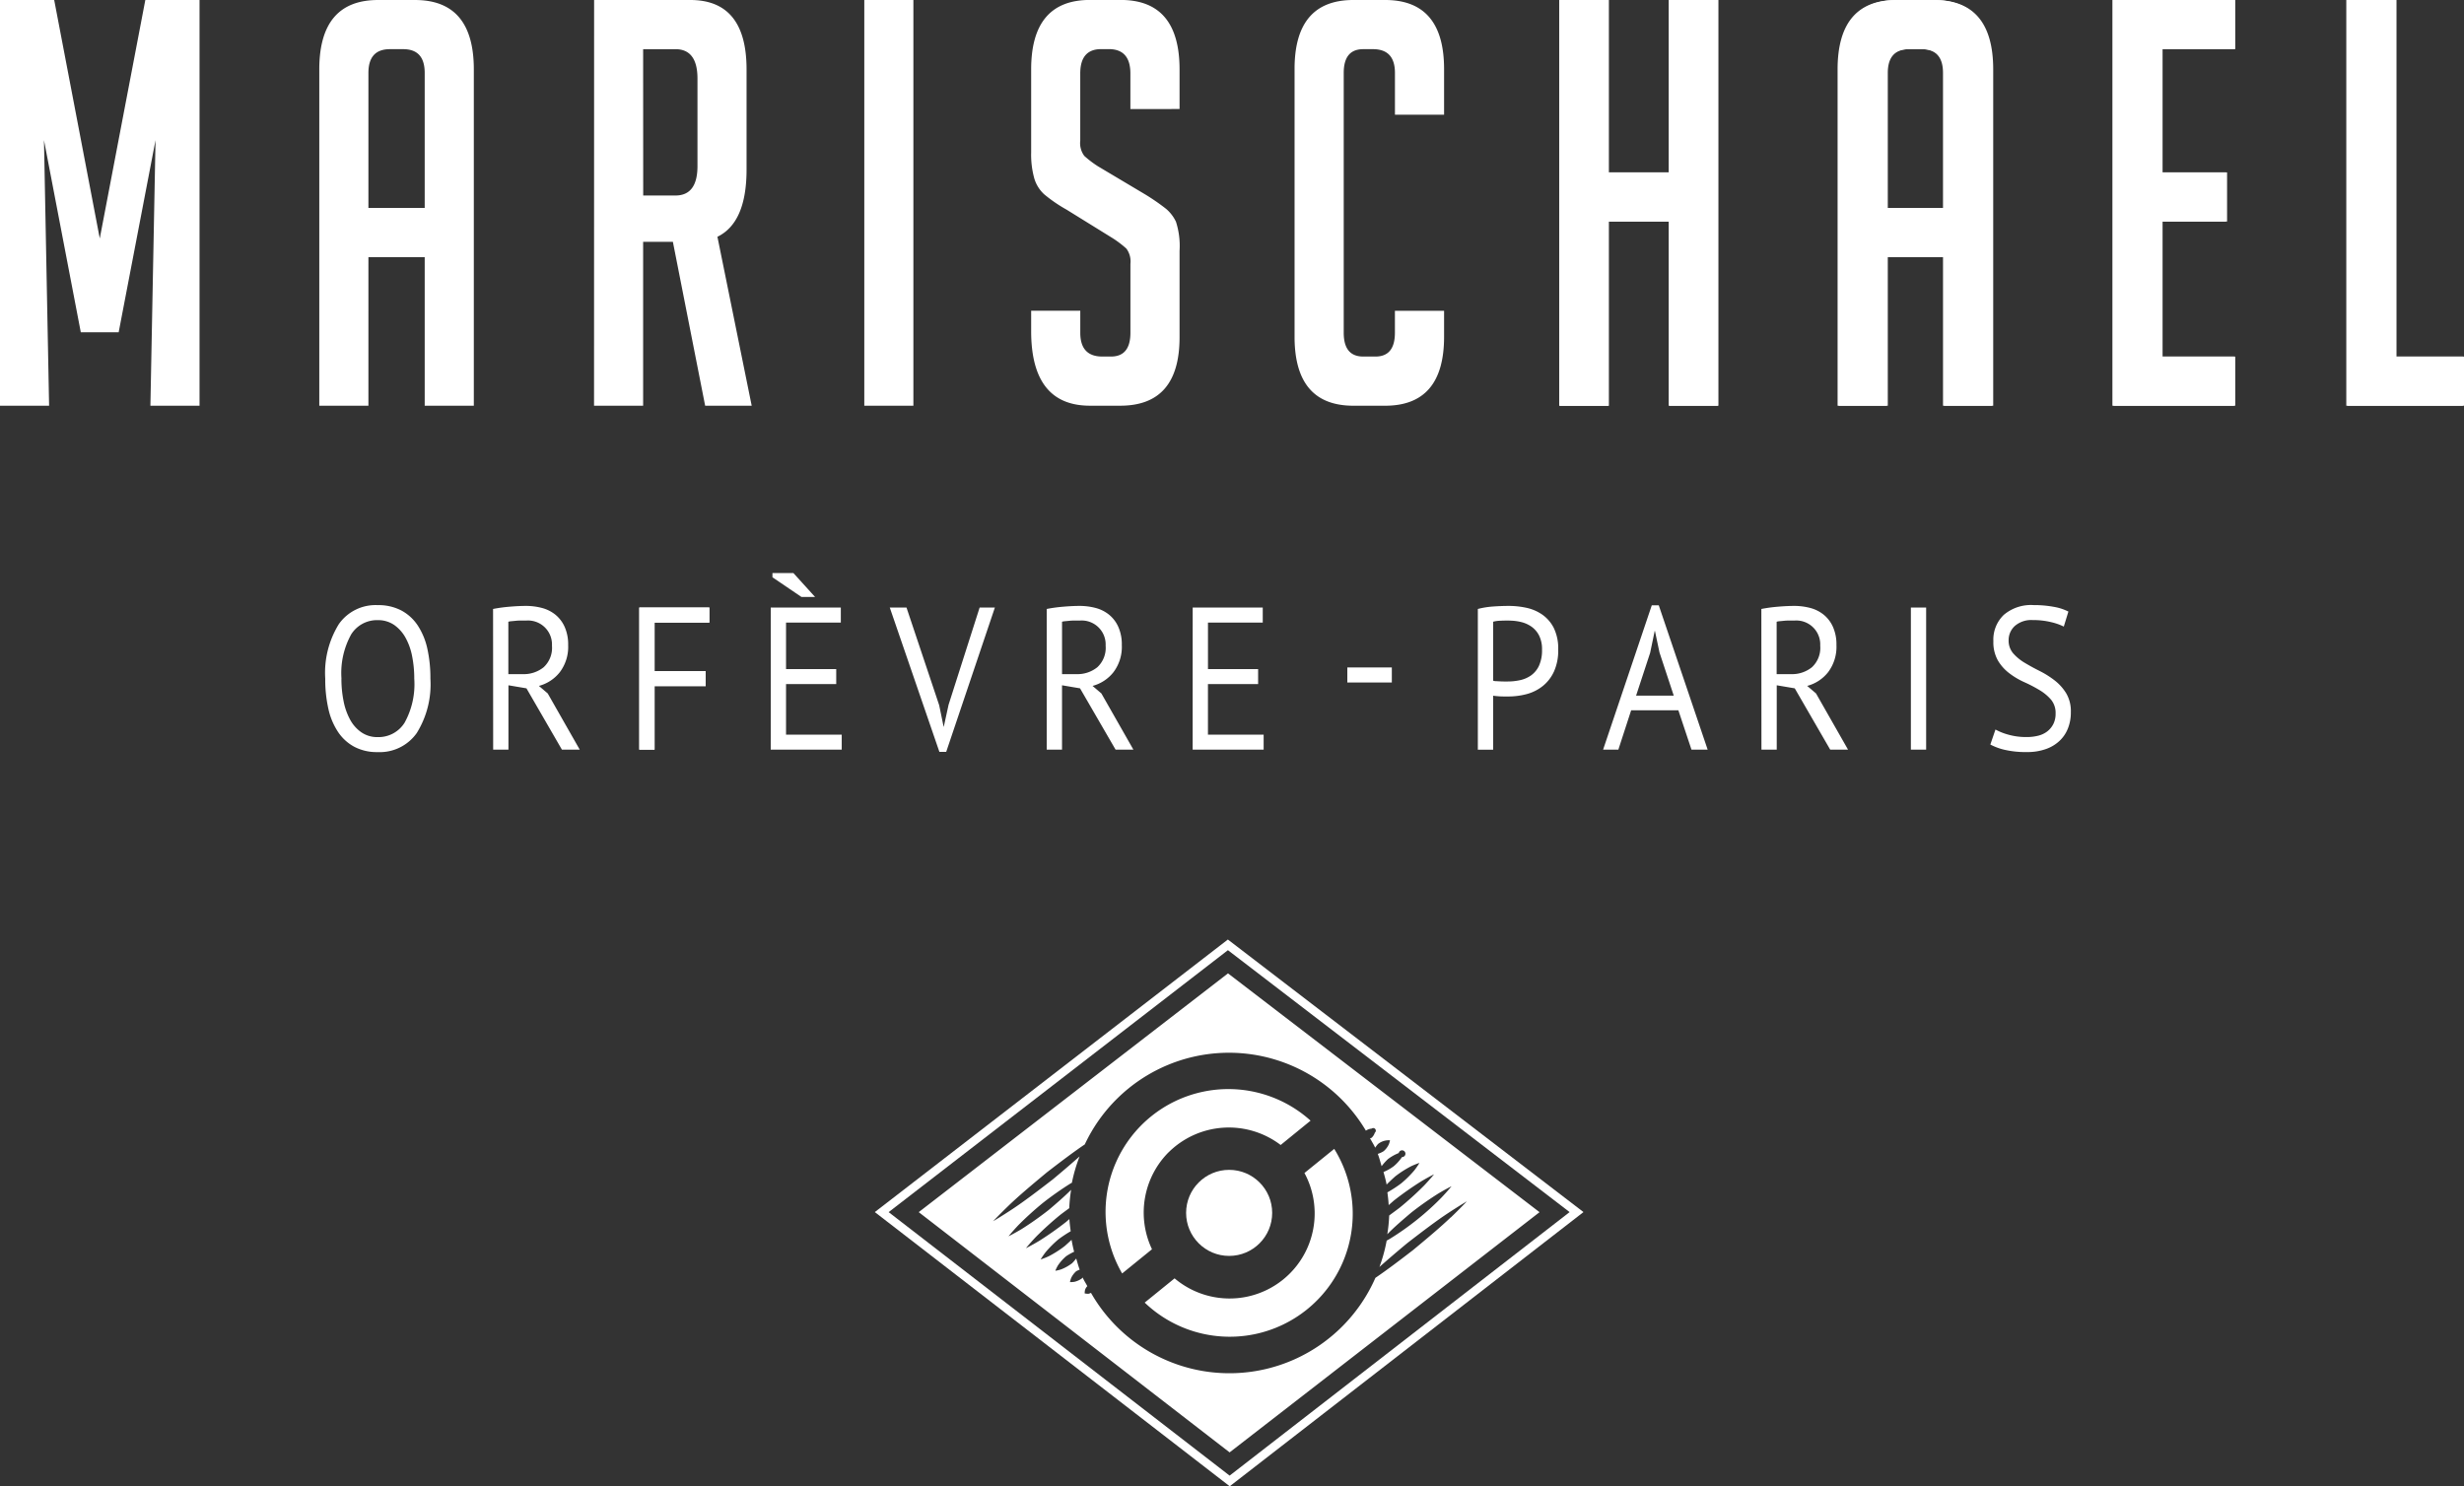
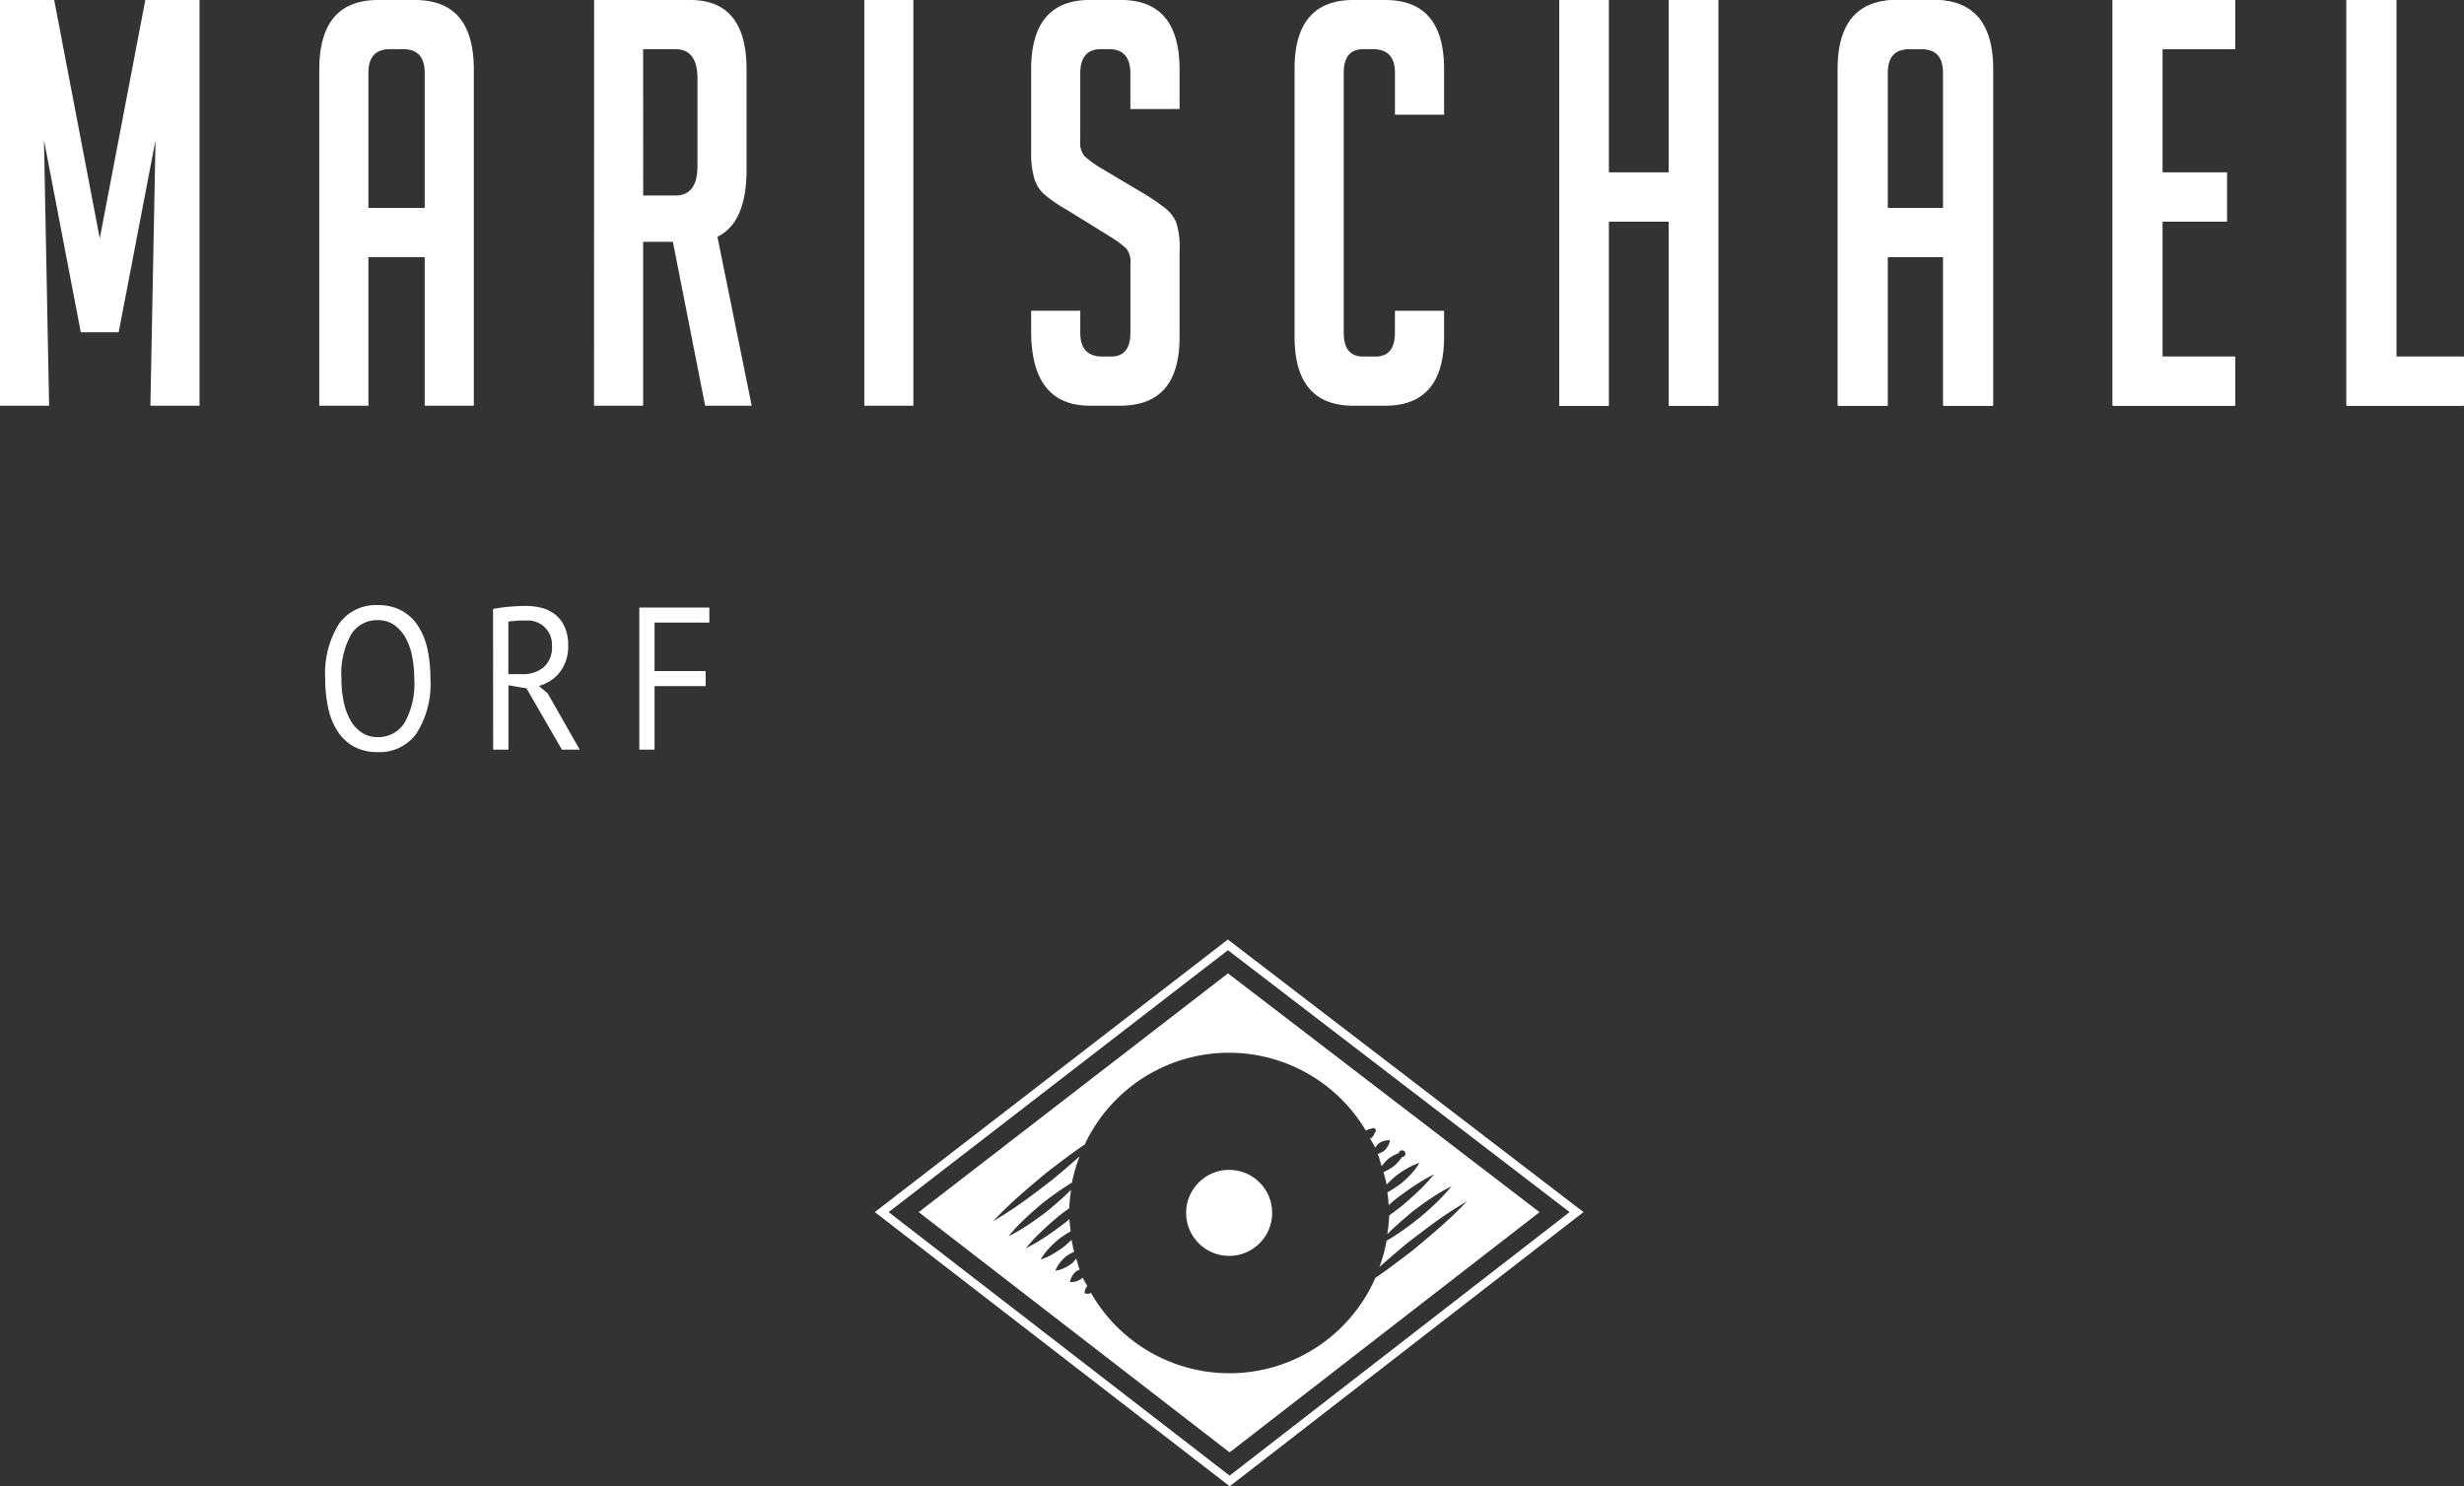
<svg xmlns="http://www.w3.org/2000/svg" width="192.316" height="116.027" viewBox="0 0 192.316 116.027">
  <rect x="0" y="0" width="192.316" height="116.027" fill="#333333" stroke="none" />
  <defs>
    <style>.a,.b{fill:#fff}</style>
  </defs>
  <g transform="translate(-809.903 -675.405)">
    <path class="a" d="M905.739 748.749l-27.556 21.277 27.7 21.406 27.611-21.406zm26.673 21.279L905.875 790.6l-26.613-20.57 26.481-20.449" />
-     <path class="b" d="M911.716 766.975a6.642 6.642 0 0 1-10.136 8.225l-2.333 1.893a9.6 9.6 0 0 0 14.793-12zM901.11 765.364a6.676 6.676 0 0 1 8.749-.575l2.334-1.9a9.584 9.584 0 0 0-14.706 11.929l2.329-1.89a6.675 6.675 0 0 1 1.294-7.569" />
    <path class="a" d="M905.749 751.391l-24.139 18.64 24.265 18.755 24.19-18.752zm17.386 19.047c-.768.74-1.853 1.651-2.944 2.555-1.045.807-2.078 1.586-2.938 2.168a12.44 12.44 0 0 1-22.2 1.169.632.632 0 0 1-.206.074 1.338 1.338 0 0 1-.286-.03 1.3 1.3 0 0 1 .034-.285.729.729 0 0 1 .175-.279c-.118-.228-.263-.44-.367-.677-.021.021-.03.046-.051.067a1.645 1.645 0 0 1-.588.269 1.662 1.662 0 0 1-.349.021 1.736 1.736 0 0 1 .1-.336 1.642 1.642 0 0 1 .393-.514 2.722 2.722 0 0 1 .265-.121c-.107-.281-.182-.574-.269-.864-.114.124-.2.249-.333.371a3.518 3.518 0 0 1-.837.47 2.8 2.8 0 0 1-.462.112 2.748 2.748 0 0 1 .21-.427 3.519 3.519 0 0 1 .642-.714 4.565 4.565 0 0 1 .614-.344 12.43 12.43 0 0 1-.2-.932c-.17.164-.353.33-.539.494a8.274 8.274 0 0 1-1.231.785 5.362 5.362 0 0 1-.642.254 5.482 5.482 0 0 1 .39-.569 7.938 7.938 0 0 1 1.036-1.03c.315-.228.624-.434.918-.6-.037-.316-.084-.629-.1-.951-.085.072-.164.143-.25.215a24.931 24.931 0 0 1-2.106 1.484c-.607.363-1.038.572-1.038.572s.3-.374.786-.887a24.961 24.961 0 0 1 1.911-1.728c.231-.176.458-.341.686-.509a12.358 12.358 0 0 1 .145-1.435c-.476.482-1.1 1.026-1.747 1.573a25.157 25.157 0 0 1-2.1 1.484c-.608.363-1.039.573-1.039.573s.3-.374.787-.888a25.13 25.13 0 0 1 1.91-1.729 25.462 25.462 0 0 1 2.106-1.483c.059-.035.089-.05.144-.081a12.416 12.416 0 0 1 .6-2.053 91.746 91.746 0 0 1-2.1 1.8c-1.122.866-2.249 1.724-3.14 2.311s-1.509.949-1.509.949.488-.524 1.257-1.264 1.853-1.651 2.944-2.556c1.052-.811 2.093-1.6 2.954-2.178a12.428 12.428 0 0 1 21.94-1.074.915.915 0 0 1 .447-.158.2.2 0 1 1 .252.315.933.933 0 0 1-.253.4c-.038.022-.081.022-.12.042.131.245.283.477.4.731a2.431 2.431 0 0 1 .218-.286 1.354 1.354 0 0 1 .937-.292 1.561 1.561 0 0 1-.1.336 1.617 1.617 0 0 1-.393.514 1.974 1.974 0 0 1-.46.212c.123.309.2.638.3.959a4.353 4.353 0 0 1 .5-.557 3.553 3.553 0 0 1 .838-.469.263.263 0 1 1 .252.315 3.553 3.553 0 0 1-.643.714 3.686 3.686 0 0 1-.8.451c.087.326.182.646.242.982.21-.214.441-.432.689-.651a8.072 8.072 0 0 1 1.231-.784 5.591 5.591 0 0 1 .642-.255 5.416 5.416 0 0 1-.389.57 8.128 8.128 0 0 1-1.036 1.028 9.56 9.56 0 0 1-1.076.7c.043.328.084.657.1.994.137-.117.265-.231.4-.349a25.159 25.159 0 0 1 2.106-1.484c.608-.363 1.038-.572 1.038-.572s-.3.374-.786.887a24.733 24.733 0 0 1-1.91 1.729c-.272.206-.54.4-.807.6a12.2 12.2 0 0 1-.148 1.465c.486-.507 1.172-1.1 1.87-1.691a24.765 24.765 0 0 1 2.106-1.484c.607-.363 1.038-.573 1.038-.573s-.3.375-.787.888a21.14 21.14 0 0 1-4.016 3.211c-.106.065-.167.094-.261.149a12.3 12.3 0 0 1-.563 2.053 90.7 90.7 0 0 1 2.175-1.863c1.121-.866 2.249-1.725 3.139-2.311s1.509-.949 1.509-.949-.487.525-1.257 1.264" />
    <path class="b" d="M817.69 694.02l3.555-18.615h4.232v31.672h-3.835l.4-20.732-2.877 15h-2.956l-2.874-15 .4 20.732H809.9V675.4h4.232zM838.658 707.078h-3.835v-26.247q0-5.429 4.594-5.425h2.878q4.592 0 4.59 5.425v26.247h-3.834v-11.6h-4.393zm4.393-15.439v-10.544q0-1.852-1.675-1.852h-1.04q-1.677 0-1.678 1.852v10.544zM856.273 675.405h7.508q4.394 0 4.391 5.427v7.807q0 4.148-2.274 5.249l2.675 13.189h-3.633l-2.518-12.793H860.1v12.793h-3.832zm3.832 15.262h2.519c1.142 0 1.717-.765 1.717-2.294v-6.835c0-1.53-.575-2.294-1.717-2.294H860.1zM877.361 675.406h3.832v31.672h-3.832zM898.13 683.919v-2.78q0-1.895-1.677-1.9h-.6q-1.637 0-1.636 1.9v5.25a1.661 1.661 0 0 0 .32 1.191 8.165 8.165 0 0 0 1.039.793l3.633 2.163a16.558 16.558 0 0 1 1.7 1.167 2.977 2.977 0 0 1 .779 1.014 6.162 6.162 0 0 1 .28 2.273v6.748q0 5.34-4.633 5.339h-2.356q-4.593 0-4.594-5.824v-1.588h3.834v1.72q0 1.852 1.718 1.854h.678q1.516 0 1.518-1.854V696a1.676 1.676 0 0 0-.319-1.191 8.237 8.237 0 0 0-1.04-.793l-3.633-2.25a11.393 11.393 0 0 1-1.736-1.19 2.739 2.739 0 0 1-.78-1.258 6.972 6.972 0 0 1-.24-2.009v-6.482q0-5.429 4.594-5.426h2.395q4.592 0 4.594 5.426v3.088zM922.614 699.665v2.03q0 5.383-4.6 5.383h-2.476q-4.593 0-4.594-5.383v-20.908q0-5.383 4.594-5.382h2.476q4.593 0 4.6 5.382v3.571h-3.835v-3.263q0-1.854-1.718-1.852h-.761q-1.518 0-1.519 1.852v20.29q0 1.852 1.519 1.854h.957q1.518 0 1.519-1.854v-1.72zM940.147 707.077V692.7h-4.715v14.382H931.6v-31.677h3.832v13.455h4.715v-13.455h3.835v31.672zM957.162 707.078h-3.835v-26.247q0-5.429 4.595-5.425h2.878q4.593 0 4.591 5.425v26.247h-3.835v-11.6h-4.393zm4.393-15.439v-10.544q0-1.852-1.675-1.852h-1.039q-1.677 0-1.679 1.852v10.544zM974.777 707.077v-31.672h9.5v3.838h-5.673v9.617h5.034v3.84h-5.034v10.54h5.673v3.838zM1002.132 707.077h-9.1v-31.672h3.832v27.835h5.272z" />
    <path class="b" d="M940.192 707.077V692.7h-4.715v14.382h-3.832v-31.677h3.832v13.455h4.715v-13.455h3.835v31.672zM957.246 707.078h-3.835v-26.247q0-5.429 4.595-5.425h2.877q4.593 0 4.591 5.425v26.247h-3.835v-11.6h-4.393zm4.393-15.439v-10.544q0-1.852-1.675-1.852h-1.039q-1.677 0-1.679 1.852v10.544zM974.861 707.077v-31.672h9.505v3.838h-5.673v9.617h5.034v3.84h-5.034v10.54h5.673v3.838zM1002.219 707.077h-9.1v-31.672h3.832v27.835h5.272zM835.288 728.381a7.228 7.228 0 0 1 1.062-4.255 3.5 3.5 0 0 1 3.028-1.482 3.862 3.862 0 0 1 1.838.412 3.535 3.535 0 0 1 1.283 1.163 5.4 5.4 0 0 1 .754 1.807 10.5 10.5 0 0 1 .243 2.355 7.193 7.193 0 0 1-1.07 4.255 3.535 3.535 0 0 1-3.048 1.482 3.776 3.776 0 0 1-1.815-.412 3.542 3.542 0 0 1-1.278-1.165 5.346 5.346 0 0 1-.753-1.807 10.432 10.432 0 0 1-.244-2.353m1.263 0a8.732 8.732 0 0 0 .166 1.743 5.007 5.007 0 0 0 .507 1.45 2.841 2.841 0 0 0 .885 1 2.171 2.171 0 0 0 1.269.373 2.4 2.4 0 0 0 2.1-1.118 6.209 6.209 0 0 0 .758-3.446 8.829 8.829 0 0 0-.164-1.736 4.881 4.881 0 0 0-.516-1.457 2.976 2.976 0 0 0-.891-1 2.21 2.21 0 0 0-1.283-.373 2.371 2.371 0 0 0-2.073 1.118 6.232 6.232 0 0 0-.754 3.448M848.387 722.944a11.705 11.705 0 0 1 1.258-.174q.709-.063 1.3-.064a4.858 4.858 0 0 1 1.257.159 2.8 2.8 0 0 1 1.045.522 2.585 2.585 0 0 1 .726.952 3.356 3.356 0 0 1 .275 1.425 3.281 3.281 0 0 1-.648 2.111 3.078 3.078 0 0 1-1.636 1.075l.689.588 2.5 4.39h-1.391l-2.769-4.788-1.406-.238v5.026h-1.193zm2.586.905h-.39c-.134 0-.263 0-.386.014s-.241.022-.353.034a1.234 1.234 0 0 0-.264.044v4.09h1.12a2.463 2.463 0 0 0 1.636-.538 2.062 2.062 0 0 0 .648-1.681 1.871 1.871 0 0 0-2.009-1.963M859.8 722.832h5.468v1.174h-4.278v3.787h3.989v1.173h-3.989v4.961h-1.19z" />
-     <path class="b" d="M859.8 722.832h5.468v1.174h-4.275v3.787h3.989v1.173h-3.989v4.961H859.8zM870.061 722.832h5.468v1.173h-4.275v3.631h3.917v1.171h-3.917v3.947h4.346v1.174h-5.541zm3.46-.824h-1.062l-2.266-1.538v-.33h1.635zM883.207 730.457l.345 1.678h.014l.373-1.711 2.425-7.592h1.19l-3.8 11.27h-.53l-3.874-11.27h1.305zM891.6 722.944a11.707 11.707 0 0 1 1.258-.174q.71-.063 1.3-.064a4.872 4.872 0 0 1 1.258.159 2.79 2.79 0 0 1 1.044.522 2.575 2.575 0 0 1 .726.952 3.356 3.356 0 0 1 .275 1.425 3.281 3.281 0 0 1-.648 2.111 3.078 3.078 0 0 1-1.636 1.075l.689.588 2.5 4.39h-1.391l-2.775-4.788-1.406-.238v5.026H891.6zm2.586.905h-.386c-.135 0-.264 0-.387.014s-.241.022-.353.034a1.233 1.233 0 0 0-.264.044v4.09h1.119a2.462 2.462 0 0 0 1.635-.538 2.062 2.062 0 0 0 .648-1.681 1.871 1.871 0 0 0-2.009-1.963M902.993 722.832h5.468v1.174h-4.275v3.63h3.914v1.171h-3.916v3.947h4.347v1.173h-5.541zM915.062 727.51h3.474v1.174h-3.474zM925.249 722.944a6.5 6.5 0 0 1 1.18-.191q.63-.047 1.247-.047a6.525 6.525 0 0 1 1.341.142 3.435 3.435 0 0 1 1.242.524 2.836 2.836 0 0 1 .913 1.045 3.642 3.642 0 0 1 .349 1.7 3.963 3.963 0 0 1-.33 1.712 3.116 3.116 0 0 1-.874 1.131 3.423 3.423 0 0 1-1.249.628 5.594 5.594 0 0 1-1.448.187h-.239c-.109 0-.223 0-.344-.005s-.235-.014-.35-.026a1.993 1.993 0 0 1-.243-.031v4.217h-1.195zm2.455.905c-.246 0-.487 0-.717.014a2.216 2.216 0 0 0-.543.078v4.6a.637.637 0 0 0 .229.039l.327.017c.115.006.228.008.331.008h.23a4.459 4.459 0 0 0 .969-.1 2.351 2.351 0 0 0 .869-.372 1.931 1.931 0 0 0 .624-.759 2.9 2.9 0 0 0 .236-1.252 2.387 2.387 0 0 0-.221-1.087 1.905 1.905 0 0 0-.589-.7 2.368 2.368 0 0 0-.826-.372 3.932 3.932 0 0 0-.919-.109M940.9 730.852h-3.684l-1 3.076h-1.191l3.8-11.27h.545l3.817 11.27h-1.263zm-3.3-1.14h2.941l-1.115-3.376-.355-1.68h-.017l-.356 1.711zM947.377 722.944a11.707 11.707 0 0 1 1.258-.174q.709-.063 1.3-.064a4.872 4.872 0 0 1 1.258.159 2.79 2.79 0 0 1 1.044.522 2.577 2.577 0 0 1 .727.952 3.357 3.357 0 0 1 .274 1.425 3.287 3.287 0 0 1-.647 2.111 3.082 3.082 0 0 1-1.636 1.075l.689.588 2.5 4.39h-1.392l-2.768-4.788-1.406-.238v5.026h-1.194zm2.586.905h-.389c-.135 0-.264 0-.387.014s-.241.022-.353.034a1.223 1.223 0 0 0-.263.044v4.09h1.118a2.463 2.463 0 0 0 1.636-.538 2.062 2.062 0 0 0 .647-1.681 1.869 1.869 0 0 0-2.009-1.963M959.048 722.832h1.191v11.096h-1.191zM970.343 731.107a1.619 1.619 0 0 0-.359-1.087 3.681 3.681 0 0 0-.9-.745 10.968 10.968 0 0 0-1.172-.611 5.91 5.91 0 0 1-1.167-.689 3.487 3.487 0 0 1-.9-1 2.88 2.88 0 0 1-.358-1.513 2.672 2.672 0 0 1 .817-2.061 3.282 3.282 0 0 1 2.326-.76 8.45 8.45 0 0 1 1.591.14 3.946 3.946 0 0 1 1.121.367l-.359 1.171a4.5 4.5 0 0 0-.97-.342 5.821 5.821 0 0 0-1.442-.165 1.947 1.947 0 0 0-1.42.468 1.493 1.493 0 0 0-.474 1.1 1.524 1.524 0 0 0 .359 1.032 3.723 3.723 0 0 0 .9.737c.359.215.748.43 1.171.641a7.118 7.118 0 0 1 1.168.736 3.73 3.73 0 0 1 .9 1.009 2.725 2.725 0 0 1 .358 1.457 3.351 3.351 0 0 1-.23 1.282 2.65 2.65 0 0 1-.672.984 2.978 2.978 0 0 1-1.079.633 4.277 4.277 0 0 1-1.434.224 7.319 7.319 0 0 1-1.779-.182 4.6 4.6 0 0 1-1.089-.406l.4-1.171a4.528 4.528 0 0 0 .975.392 5.066 5.066 0 0 0 1.452.194 3.615 3.615 0 0 0 .888-.1 1.92 1.92 0 0 0 .72-.334 1.681 1.681 0 0 0 .478-.576 1.764 1.764 0 0 0 .18-.824" />
    <circle class="b" cx="3.359" cy="3.359" r="3.359" transform="translate(902.479 766.73)" />
  </g>
</svg>